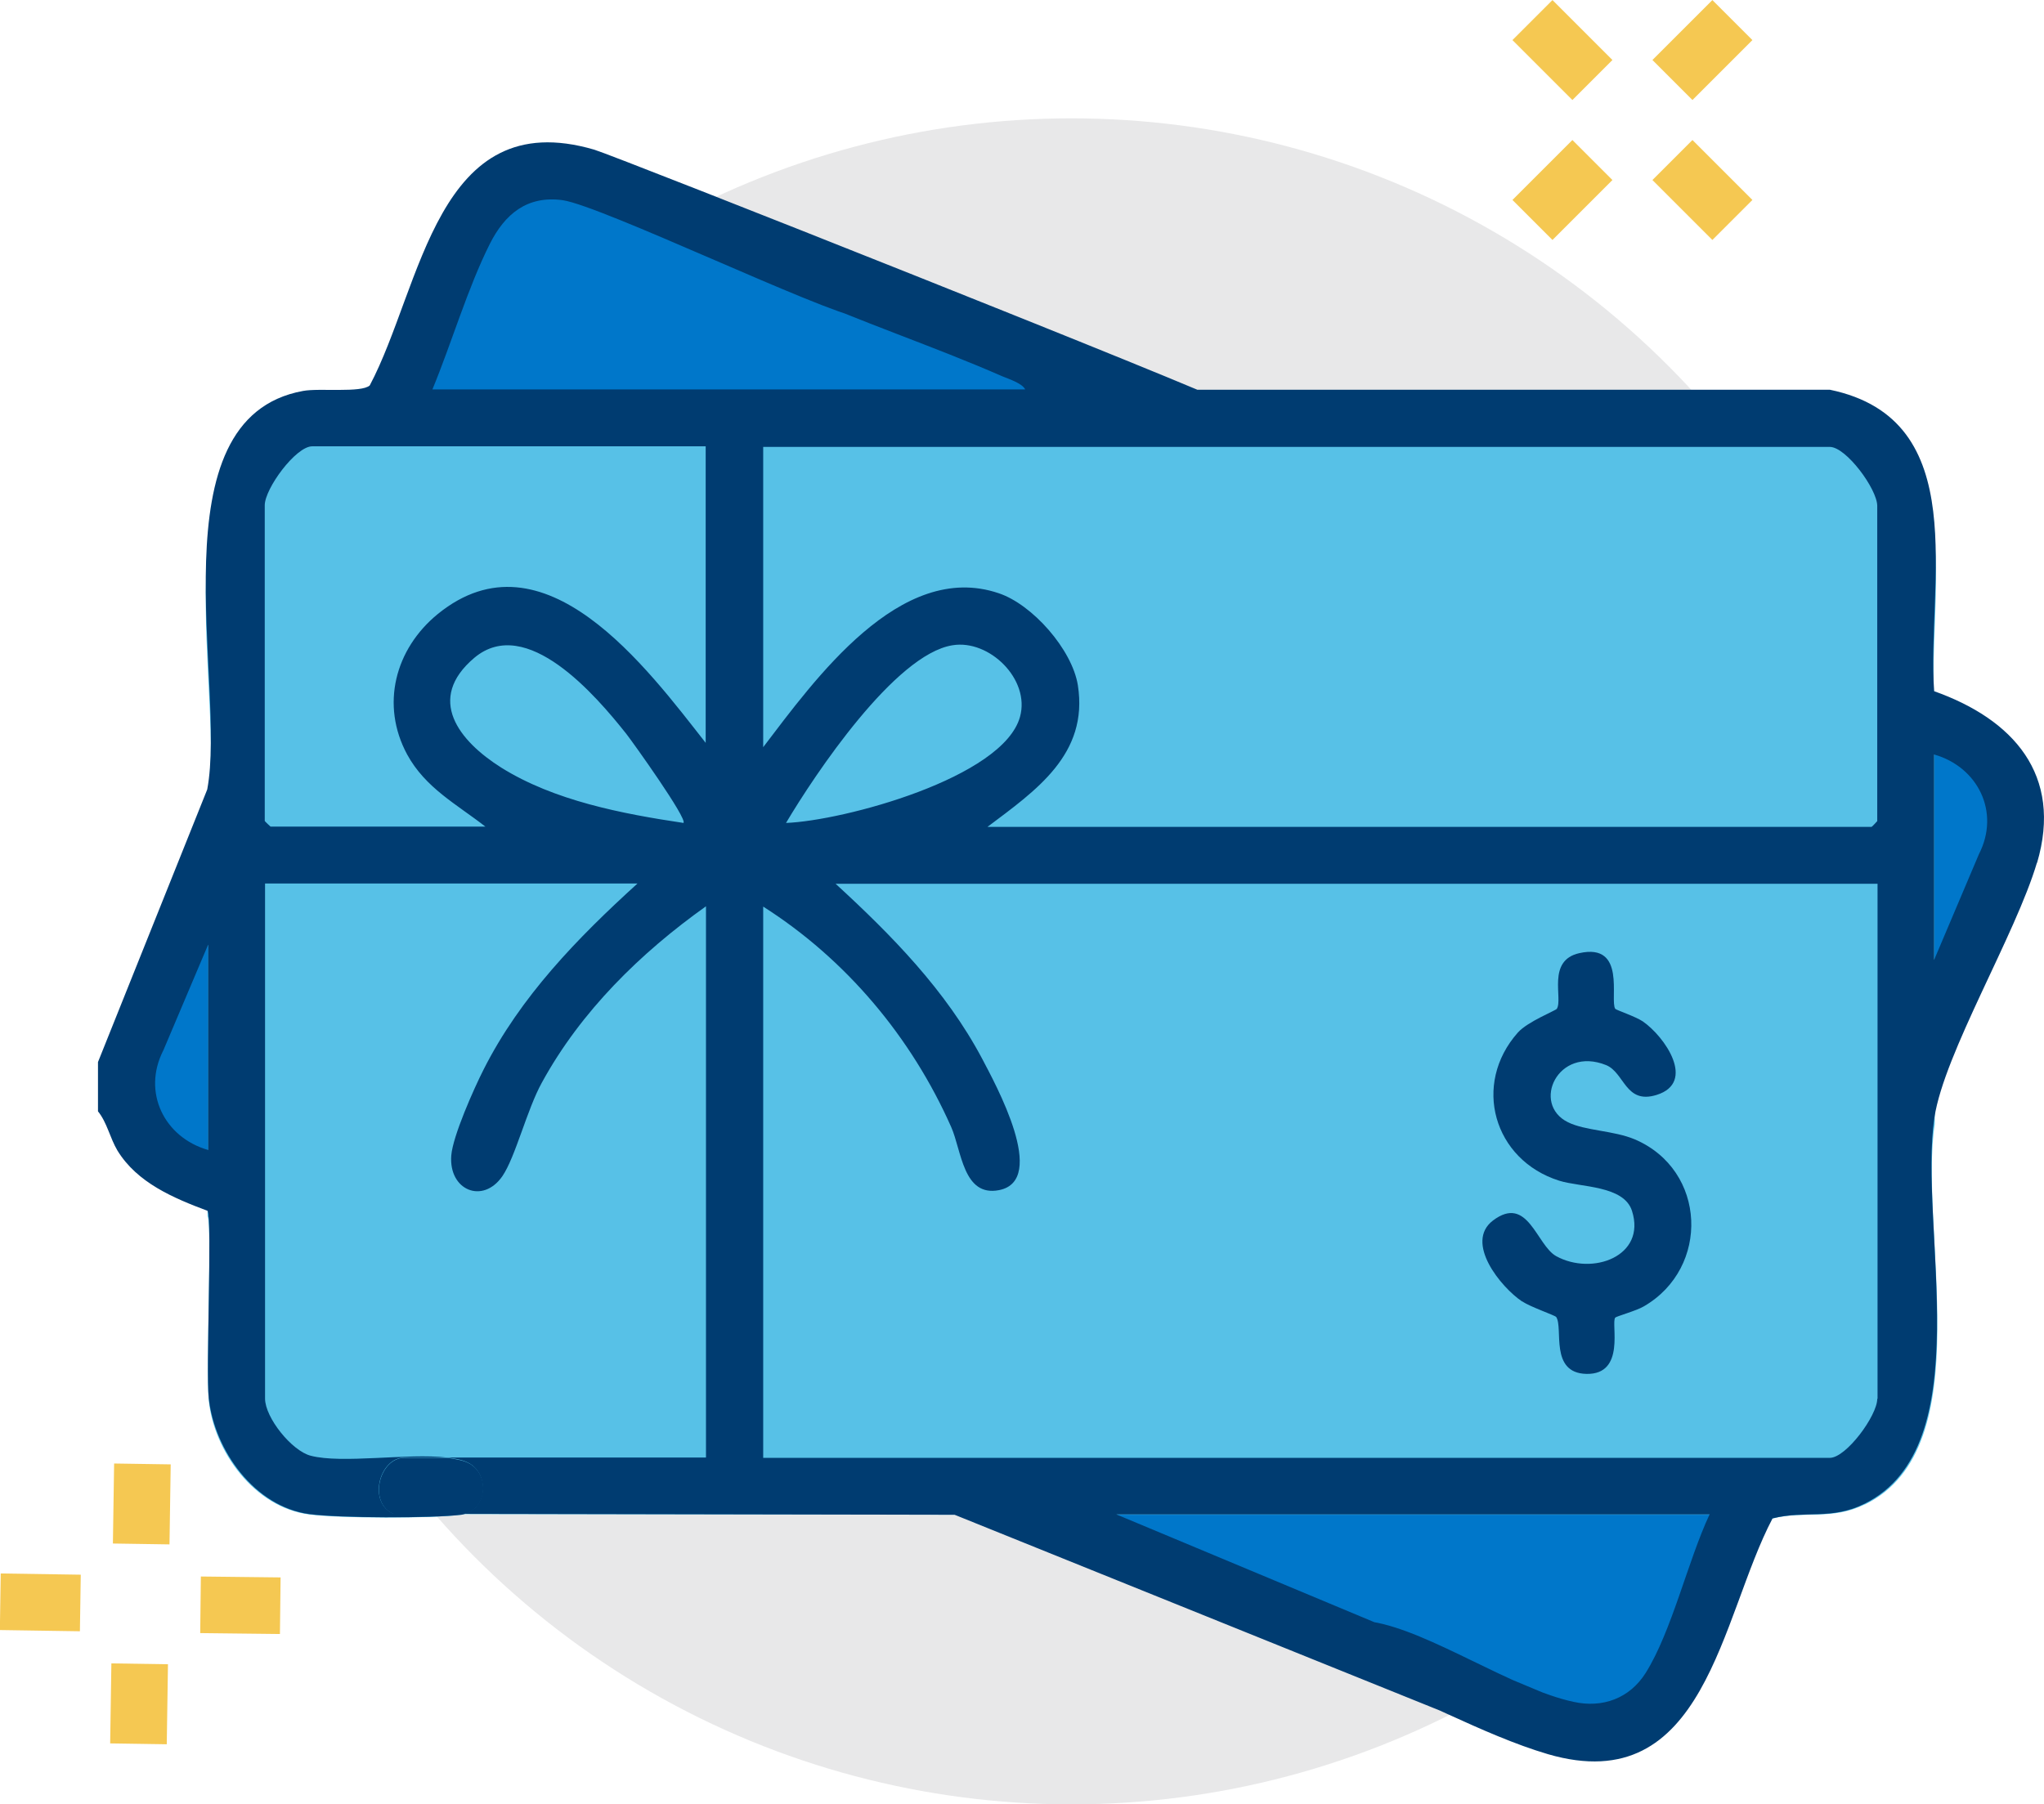
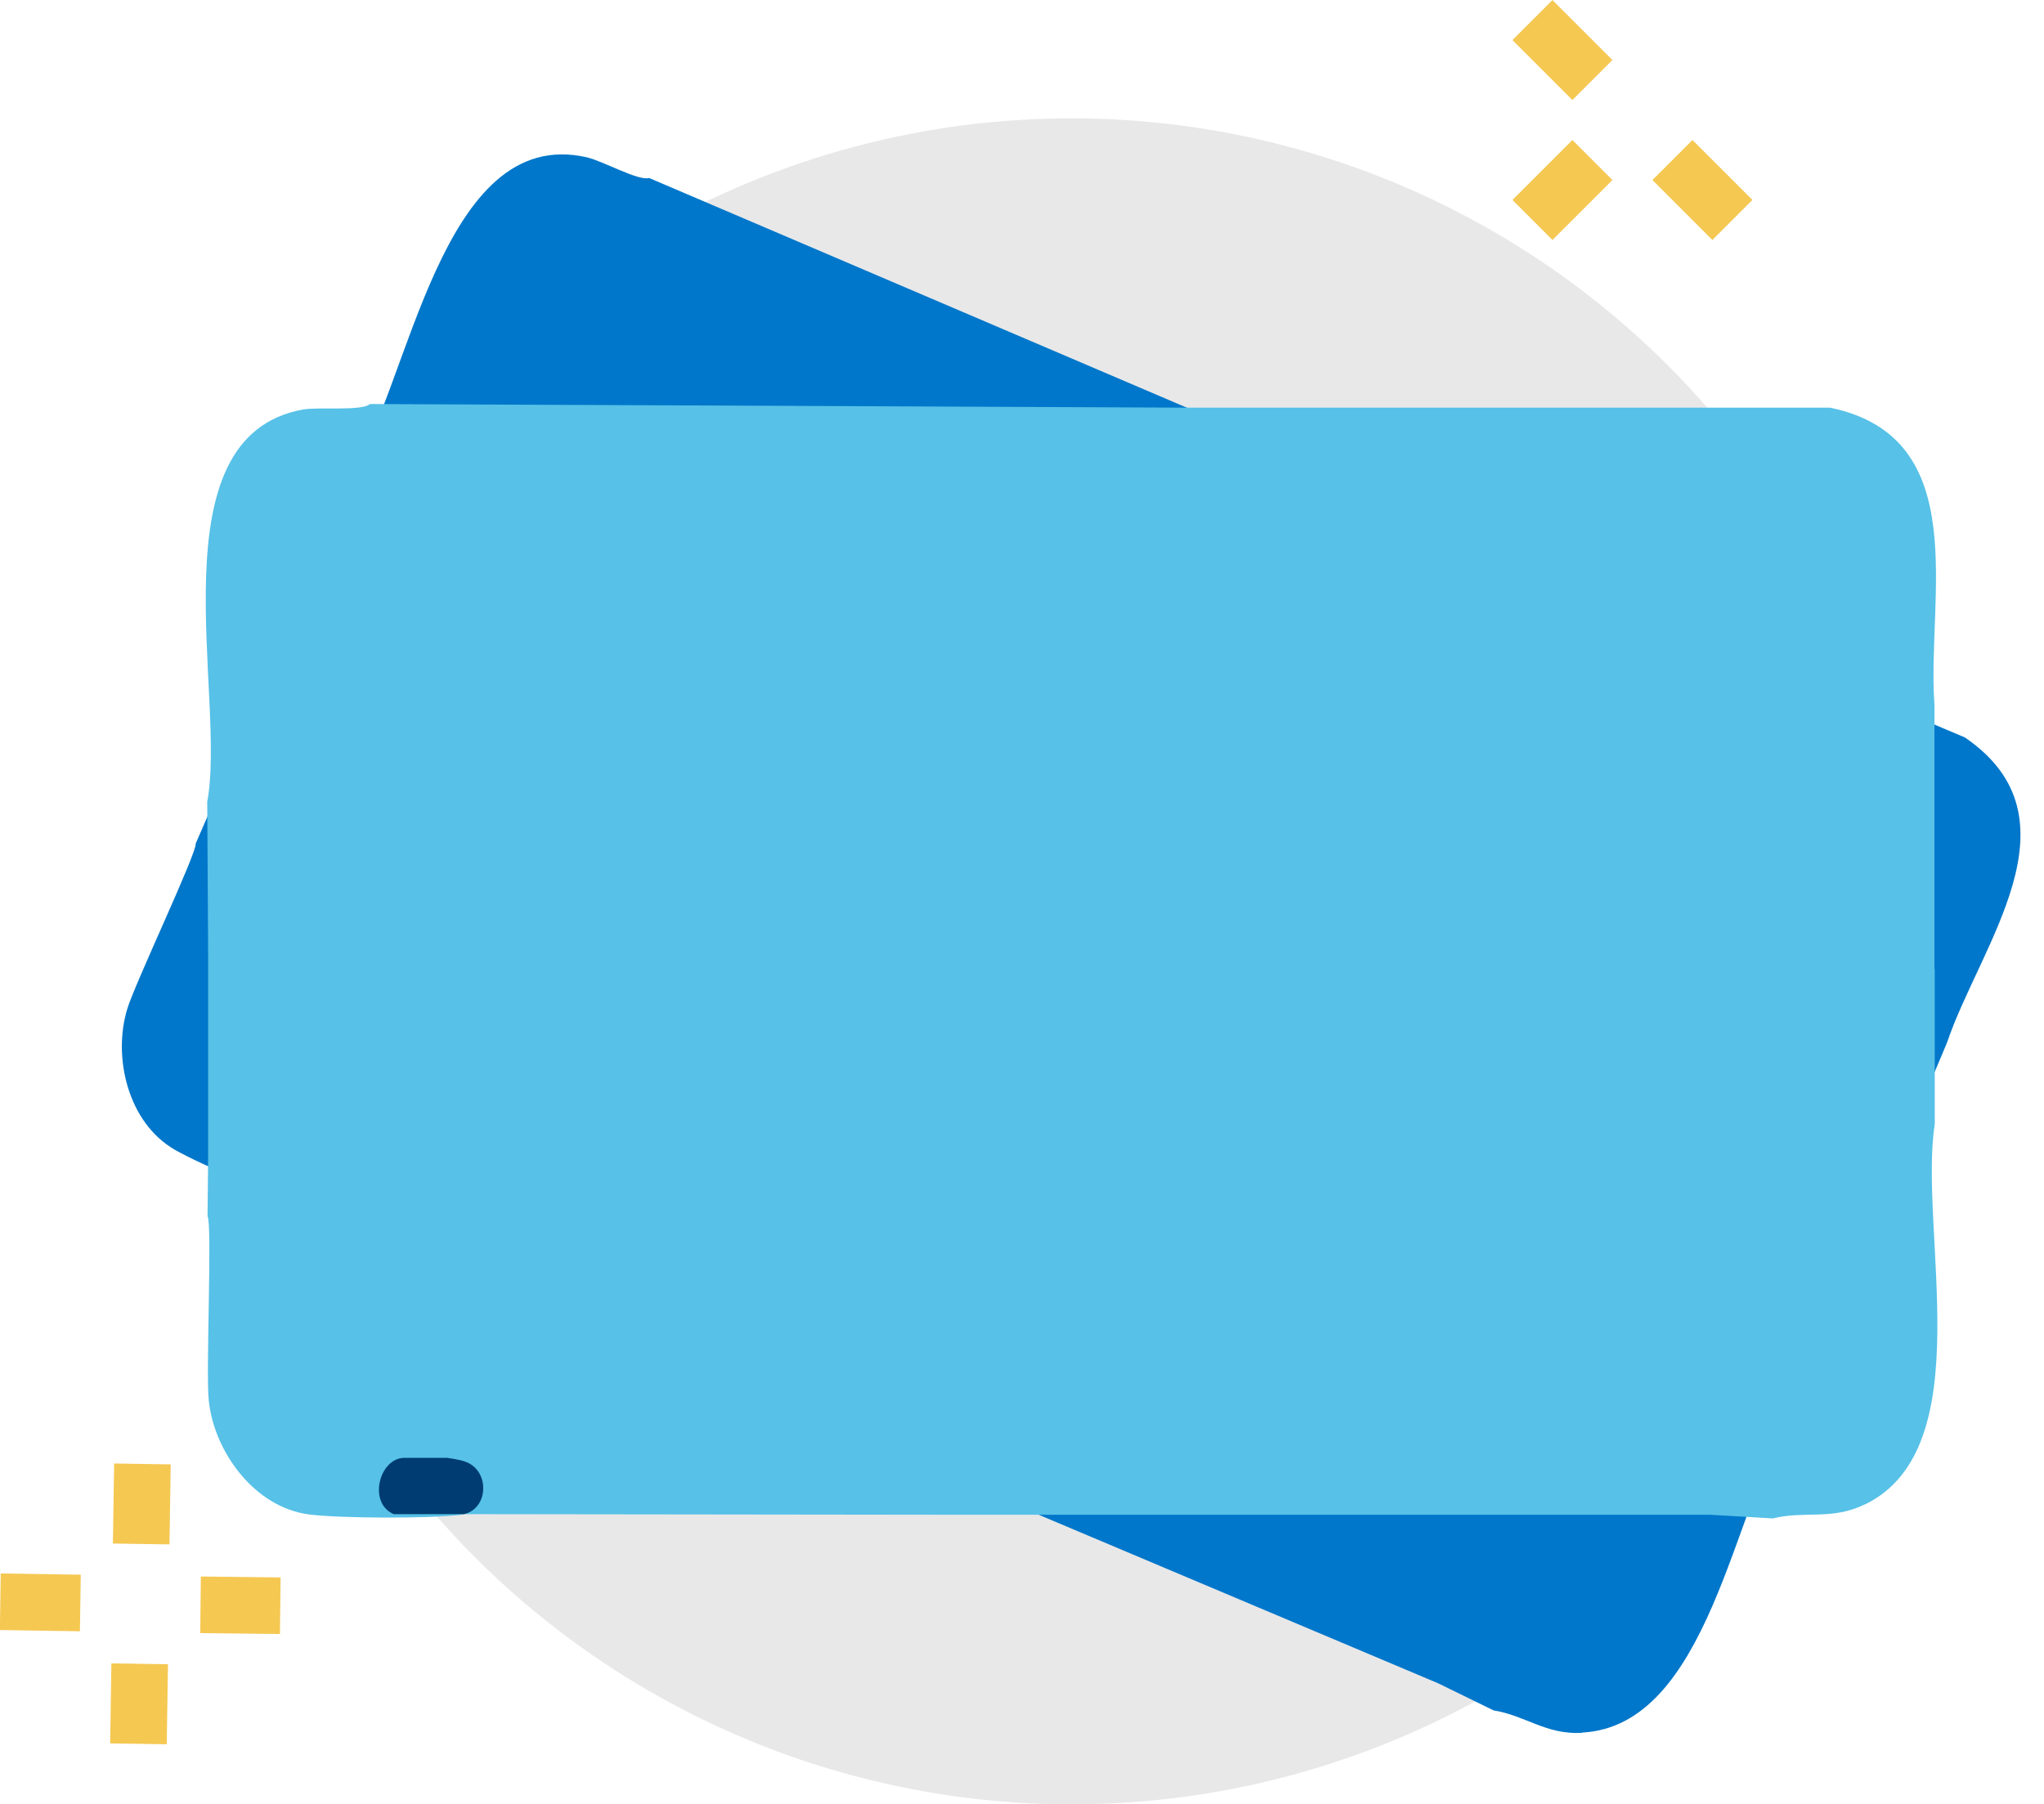
<svg xmlns="http://www.w3.org/2000/svg" id="uuid-03facb55-f7f5-4e52-b9e9-4035deac0f10" data-name="Layer 2" width="67.17" height="59.31" viewBox="0 0 67.17 59.31">
  <defs>
    <style>
      .uuid-c5cbab10-0133-43a1-af02-10f460b6029c, .uuid-3e04fb53-727a-4171-acd2-832c9fb2b73c {
        fill: none;
      }

      .uuid-02e6240a-9133-4fe9-a17b-1ab8c5380171 {
        fill: #57c1e7;
      }

      .uuid-78c1c7c3-776a-4302-aeb4-7826df1573c3 {
        fill: #e8e8e9;
      }

      .uuid-29d80719-5926-47e9-9496-c45d6fecafe7 {
        fill: #003c71;
      }

      .uuid-3e04fb53-727a-4171-acd2-832c9fb2b73c {
        stroke: #f5c852;
        stroke-miterlimit: 10;
        stroke-width: 1.86px;
      }

      .uuid-9dcc695b-732d-42d3-a8c3-28117c51b17c {
        fill: #0077ca;
      }
    </style>
  </defs>
  <g id="uuid-f7e73fe6-2840-4f29-a1f3-efecee07ee20" data-name="Layer 1">
    <g>
      <circle class="uuid-78c1c7c3-776a-4302-aeb4-7826df1573c3" cx="35.21" cy="31.6" r="27.71" />
      <path class="uuid-9dcc695b-732d-42d3-a8c3-28117c51b17c" d="M51.98,56.96c-1.18.06-1.85-.57-2.9-.74l-1.82-.89-17.58-7.42-4.81-2.02-14.54-6.17s-.07,0-.09-.02c-.92-.25-3.67-1.43-4.5-1.91-1.54-.89-2.04-3.04-1.56-4.62.25-.84,2.3-5.15,2.25-5.44l.77-1.77,2.51-5.95,1.86-4.5c1.88-2.8,2.91-11.43,7.71-10.34.53.12,1.71.79,2.05.68l24.2,10.34,19.04,8.05c3.91,2.67.49,6.83-.59,10.04l-3.28,7.78h.01s-1.93,4.57-1.93,4.57c-1.8,2.91-2.64,10.11-6.79,10.32Z" />
      <path class="uuid-02e6240a-9133-4fe9-a17b-1ab8c5380171" d="M61.28,49.45c-1.08.53-1.96.2-3.02.46l-2.07-.12h-24.81s-16.13-.02-16.13-.02c-.03,0-.06.02-.1.02-.96.13-4.02.12-4.99-.01-1.8-.23-3.13-2.07-3.3-3.75-.1-.9.12-5.8-.04-6.05l.02-1.98v-6.64l-.03-5.01c.65-3.41-1.8-12,3.15-12.89.55-.09,1.92.06,2.2-.18l26.87.12h21.11c4.74.98,3.17,6.28,3.43,9.76v8.69h.01s0,5.1,0,5.1c-.54,3.48,1.53,10.64-2.29,12.5Z" />
      <g>
        <line class="uuid-3e04fb53-727a-4171-acd2-832c9fb2b73c" x1="4.59" y1="54.69" x2="4.55" y2="57.32" />
        <line class="uuid-3e04fb53-727a-4171-acd2-832c9fb2b73c" x1="4.68" y1="48.12" x2="4.64" y2="50.75" />
        <line class="uuid-3e04fb53-727a-4171-acd2-832c9fb2b73c" x1="6.59" y1="52.75" x2="9.21" y2="52.78" />
        <line class="uuid-3e04fb53-727a-4171-acd2-832c9fb2b73c" x1=".01" y1="52.65" x2="2.64" y2="52.69" />
      </g>
      <g>
-         <line class="uuid-3e04fb53-727a-4171-acd2-832c9fb2b73c" x1="56.93" y1=".66" x2="54.96" y2="2.63" />
        <line class="uuid-3e04fb53-727a-4171-acd2-832c9fb2b73c" x1="52.33" y1="5.26" x2="50.36" y2="7.23" />
        <line class="uuid-3e04fb53-727a-4171-acd2-832c9fb2b73c" x1="52.33" y1="2.63" x2="50.36" y2=".66" />
        <line class="uuid-3e04fb53-727a-4171-acd2-832c9fb2b73c" x1="56.93" y1="7.23" x2="54.96" y2="5.26" />
      </g>
      <g>
        <g>
          <path class="uuid-c5cbab10-0133-43a1-af02-10f460b6029c" d="M8.71,16.62v10.37s.17.19.19.19h7.06c-.95-.74-1.97-1.27-2.57-2.37-.89-1.63-.41-3.48,1.01-4.62,3.49-2.84,6.87,1.78,8.81,4.25v-9.75h-12.93c-.54,0-1.56,1.39-1.56,1.94Z" />
          <path class="uuid-c5cbab10-0133-43a1-af02-10f460b6029c" d="M23.2,29.8c-2.15,1.53-4.11,3.45-5.39,5.79-.48.88-.86,2.45-1.3,3.08-.64.93-1.77.47-1.68-.68.05-.63.75-2.2,1.06-2.82,1.21-2.4,3.09-4.33,5.06-6.12h-12.24v16.93c0,.63.88,1.72,1.5,1.88,1.02.27,3.18-.09,4.48.06h8.52v-18.12Z" />
          <path class="uuid-c5cbab10-0133-43a1-af02-10f460b6029c" d="M15.59,21.62c-1.62,1.35-.5,2.74.88,3.61,1.74,1.09,3.97,1.53,5.99,1.82.14-.14-1.65-2.65-1.88-2.93-.99-1.25-3.28-3.92-4.99-2.5Z" />
          <path class="uuid-c5cbab10-0133-43a1-af02-10f460b6029c" d="M32.27,34.8c.45.84,2.19,4.01.56,4.33-1.18.23-1.23-1.31-1.57-2.07-1.31-2.96-3.46-5.51-6.18-7.25v18.12h35.05c.54,0,1.56-1.39,1.56-1.94v-16.93H27.45c1.84,1.7,3.62,3.51,4.81,5.74Z" />
-           <path class="uuid-c5cbab10-0133-43a1-af02-10f460b6029c" d="M6.84,37.8v-6.75l-1.47,3.47c-.71,1.38.03,2.87,1.47,3.28Z" />
          <path class="uuid-c5cbab10-0133-43a1-af02-10f460b6029c" d="M33.52,23.56c.34-1.23-1.01-2.54-2.22-2.35-1.88.3-4.52,4.24-5.47,5.84,1.88-.08,7.14-1.48,7.69-3.49Z" />
          <path class="uuid-c5cbab10-0133-43a1-af02-10f460b6029c" d="M63.56,24.8v6.75l1.47-3.47c.71-1.38-.02-2.87-1.47-3.28Z" />
          <path class="uuid-c5cbab10-0133-43a1-af02-10f460b6029c" d="M60.13,14.68H25.08v9.87c1.68-2.2,4.5-6.15,7.74-5.06,1.11.37,2.41,1.86,2.6,3.02.36,2.28-1.39,3.46-2.97,4.66h29.05s.19-.17.19-.19v-10.37c0-.55-1.02-1.94-1.56-1.94Z" />
          <path class="uuid-29d80719-5926-47e9-9496-c45d6fecafe7" d="M15.45,48.12c-.18-.11-.46-.16-.76-.2h-1.4c-.83,0-1.21,1.49-.35,1.85h2.31c.76-.18.84-1.27.2-1.65Z" />
-           <path class="uuid-29d80719-5926-47e9-9496-c45d6fecafe7" d="M66.94,28.37c.86-2.91-.79-4.73-3.38-5.65-.25-3.53,1.31-8.93-3.43-9.91h-21.11s-12.26-4.88-12.26-4.88c-1.03-.13-1.4.92-.75,1.63,2.27,1.03,4.65,1.81,6.93,2.81.22.09.65.23.75.43H14.21c.63-1.52,1.16-3.34,1.89-4.79.49-.97,1.22-1.59,2.39-1.43,1.29.19,8.55,3.68,9.77,3.86,1.12.16,12.94,3.4,12.12,2.83-.53-.36-20.14-8.14-20.85-8.35-5.19-1.52-5.66,4.51-7.38,7.75-.28.25-1.65.08-2.19.18-4.95.9-2.5,9.64-3.15,13.1l-3.59,8.96v1.62c.3.37.39.87.64,1.29.65,1.06,1.84,1.56,2.96,1.98.16.26-.06,5.24.04,6.15.18,1.72,1.51,3.58,3.31,3.82.98.13,4.03.14,4.99.02.03,0,.06-.02.09-.03h-2.31c-.87-.36-.48-1.85.35-1.85h1.4c-1.3-.15-3.45.21-4.48-.06-.62-.16-1.5-1.25-1.5-1.88v-16.93h12.24c-1.97,1.79-3.85,3.72-5.06,6.12-.31.61-1.01,2.18-1.06,2.82-.09,1.15,1.04,1.61,1.68.68.43-.63.81-2.2,1.3-3.08,1.28-2.34,3.24-4.26,5.39-5.79v18.12h-8.52c.31.03.58.09.76.2.63.38.56,1.47-.2,1.65l16.13.03,19.5,7.87c.92.11,1.46-1,.75-1.64l-14.93-6.24h19.49c-.71,1.51-1.24,3.84-2.1,5.21-.53.84-1.42,1.16-2.37.95-2.01-.43-4.72-2.32-6.61-2.63-1.27-.21-1.76.98-.87,1.62,2.17.74,4.47,2.09,6.64,2.73,5.18,1.51,5.67-4.51,7.38-7.75,1.06-.27,1.94.06,3.02-.48,3.83-1.89,1.76-9.16,2.3-12.7.32-2.11,2.67-6.01,3.37-8.38ZM6.84,37.8c-1.44-.41-2.18-1.9-1.47-3.28l1.47-3.47v6.75ZM16.47,25.23c-1.38-.87-2.49-2.25-.88-3.61,1.71-1.43,4,1.25,4.99,2.5.22.28,2.02,2.8,1.88,2.93-2.01-.3-4.25-.73-5.99-1.82ZM23.2,24.43c-1.93-2.46-5.32-7.08-8.81-4.25-1.41,1.15-1.89,2.99-1.01,4.62.6,1.1,1.62,1.63,2.57,2.37h-7.06s-.19-.17-.19-.19v-10.37c0-.55,1.02-1.94,1.56-1.94h12.93v9.75ZM61.69,45.98c0,.55-1.02,1.94-1.56,1.94H25.08v-18.12c2.72,1.73,4.87,4.29,6.18,7.25.34.77.39,2.3,1.57,2.07,1.63-.32-.12-3.49-.56-4.33-1.19-2.24-2.97-4.05-4.81-5.74h34.24v16.93ZM25.83,27.05c.95-1.6,3.58-5.54,5.47-5.84,1.21-.2,2.56,1.12,2.22,2.35-.55,2.01-5.81,3.42-7.69,3.49ZM61.69,26.99s-.17.19-.19.19h-29.05c1.58-1.19,3.33-2.38,2.97-4.66-.19-1.17-1.49-2.65-2.6-3.02-3.24-1.1-6.06,2.86-7.74,5.06v-9.87h35.05c.54,0,1.56,1.39,1.56,1.94v10.37ZM63.56,24.8c1.44.41,2.18,1.9,1.47,3.28l-1.47,3.47v-6.75Z" />
        </g>
-         <path class="uuid-29d80719-5926-47e9-9496-c45d6fecafe7" d="M50.03,42.78c.26.18,1.06.45,1.11.51.24.36-.23,1.84.99,1.87,1.31.03.8-1.67.95-1.85.03-.04.71-.23.94-.37,2.18-1.26,2.07-4.48-.3-5.49-.69-.29-1.62-.28-2.19-.56-1.22-.6-.34-2.52,1.25-1.88.61.25.63,1.3,1.66.98,1.31-.41.27-1.92-.46-2.42-.24-.16-.87-.37-.9-.41-.19-.29.38-2.18-1.18-1.83-1.08.24-.53,1.5-.74,1.83-.04.06-.96.42-1.28.78-1.51,1.7-.8,4.19,1.36,4.87.7.22,2.12.15,2.39.99.48,1.5-1.31,2.14-2.49,1.49-.65-.36-.93-2.04-2.08-1.17-.94.72.26,2.19.96,2.66Z" />
      </g>
    </g>
  </g>
</svg>